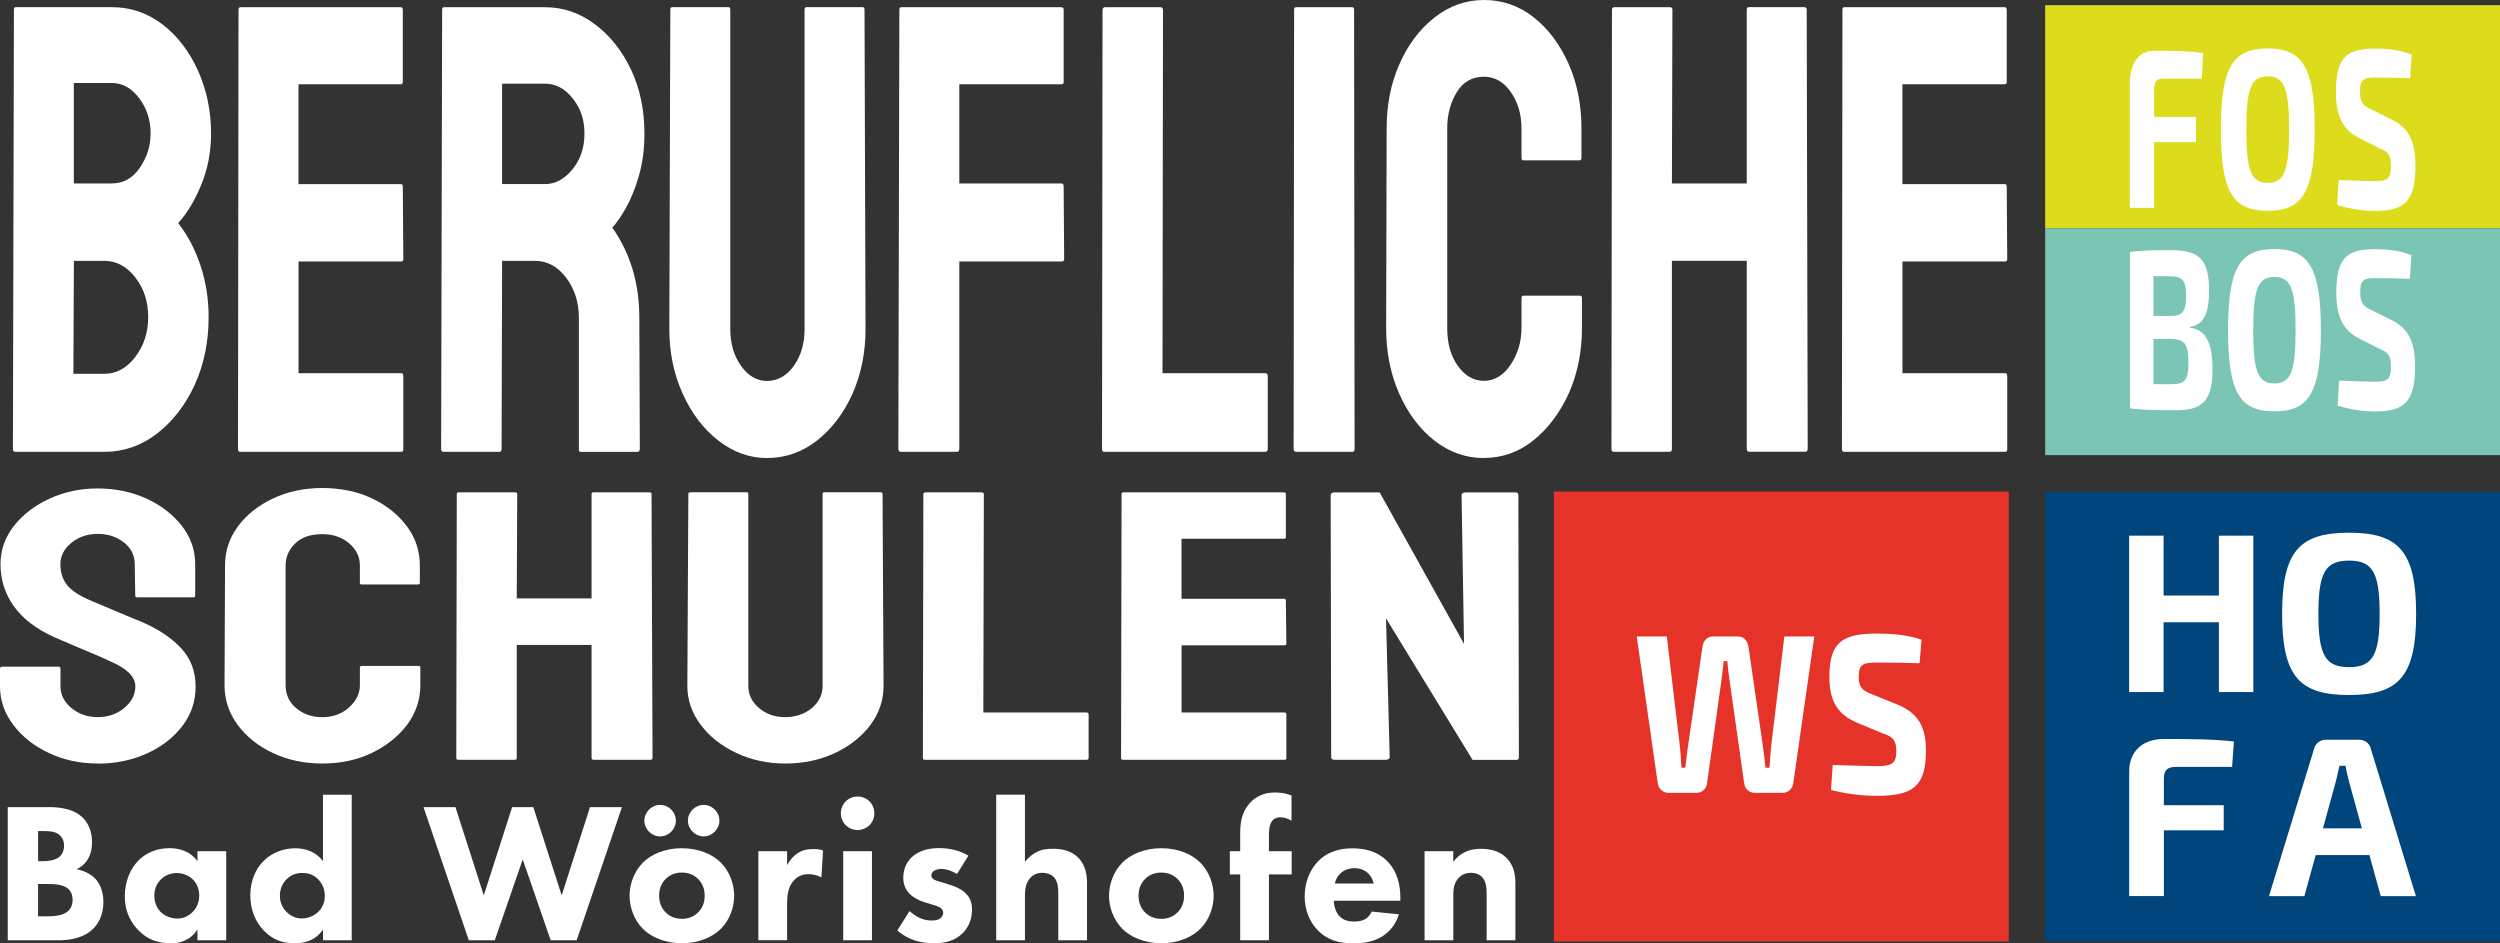
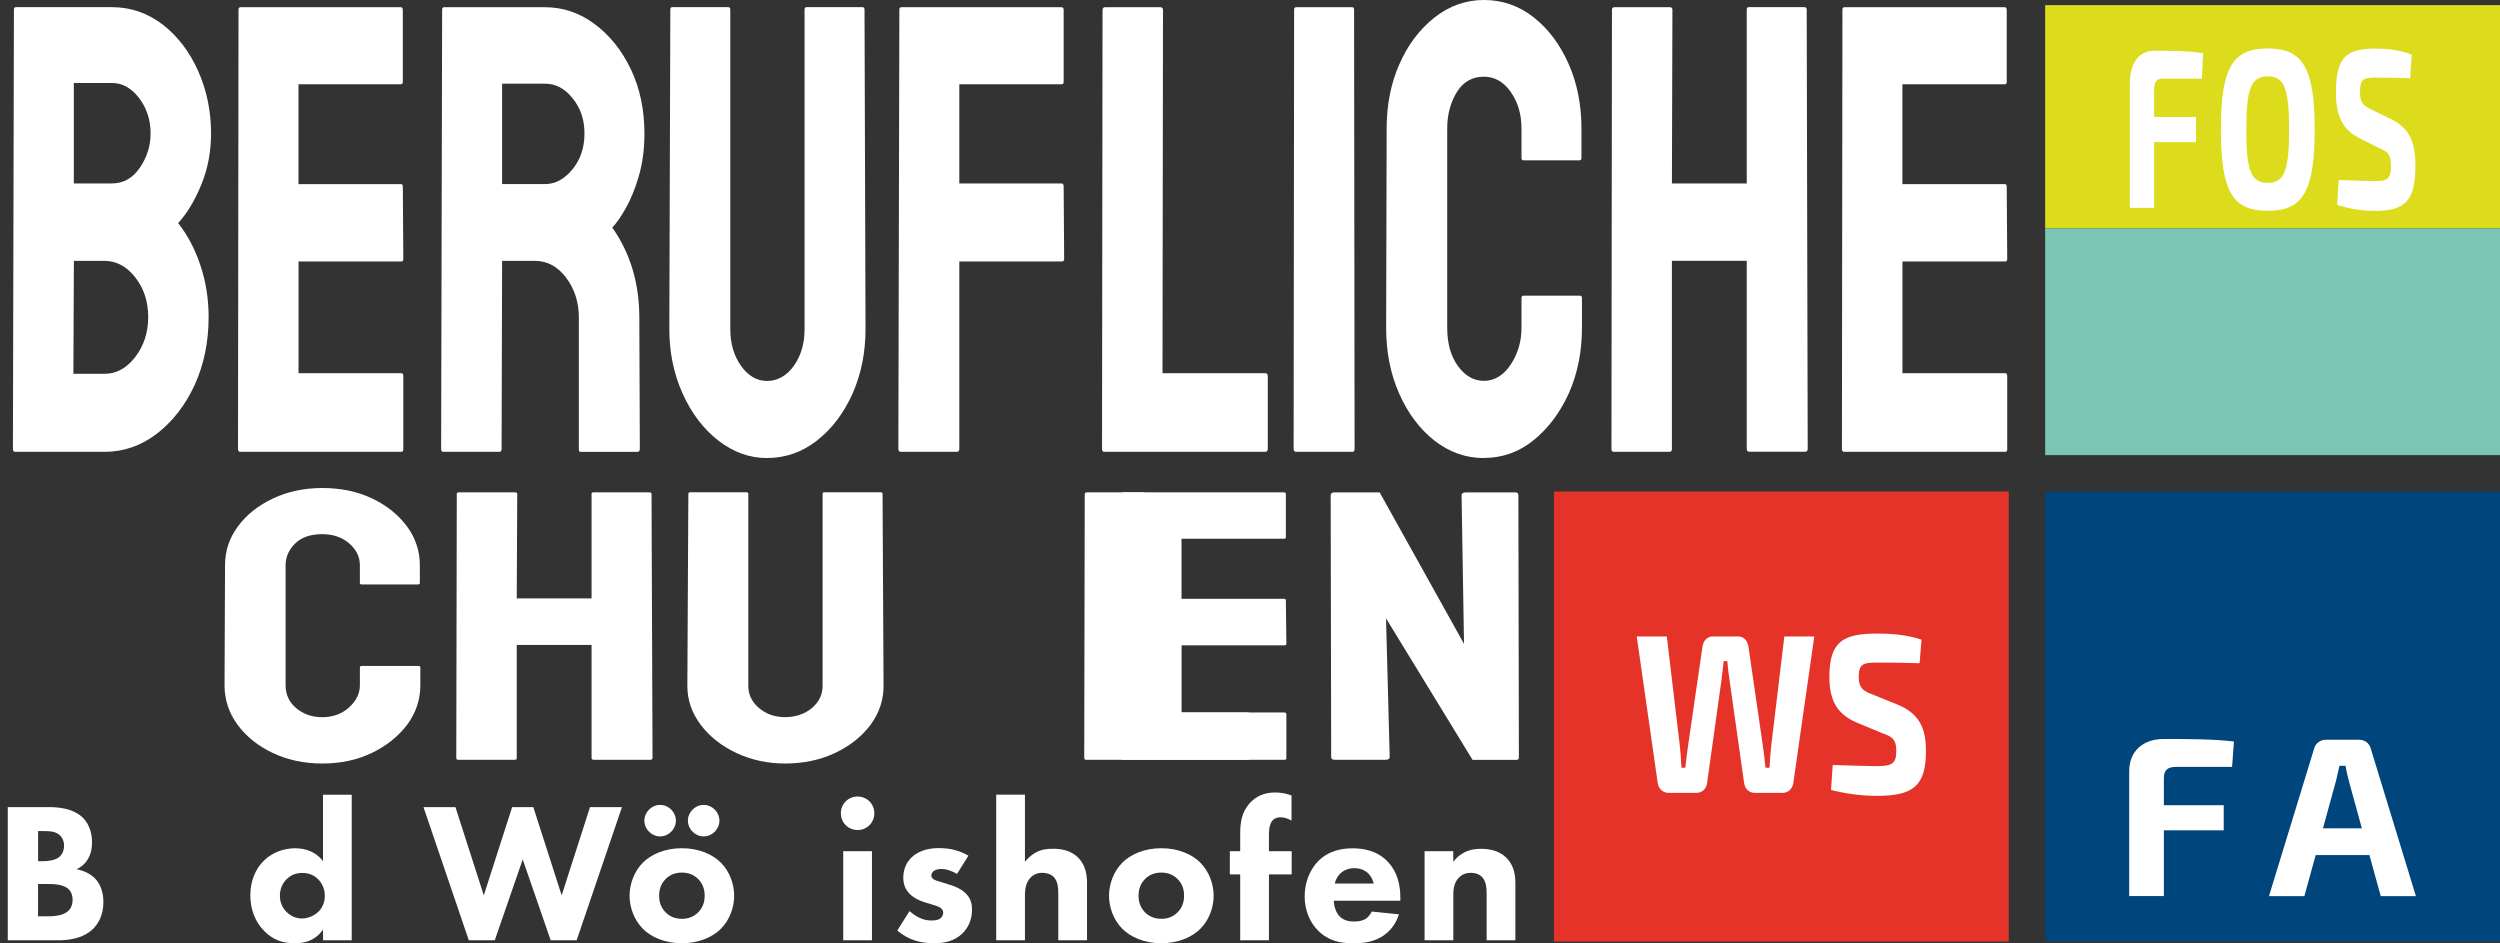
<svg xmlns="http://www.w3.org/2000/svg" id="Ebene_1" version="1.1" viewBox="0 0 450.71 170.06">
  <rect x="0" y="0" width="450.71" height="170.06" fill="#333333" stroke="none" />
  <defs>
    <style>
      .st0 {
        clip-path: url(#clippath-4);
      }

      .st1 {
        fill: #fff;
      }

      .st2 {
        fill: #dcdc1d;
      }

      .st3 {
        fill: none;
      }

      .st4 {
        clip-path: url(#clippath-1);
      }

      .st5 {
        clip-path: url(#clippath-5);
      }

      .st6 {
        clip-path: url(#clippath-3);
      }

      .st7 {
        fill: #7bc5b5;
      }

      .st8 {
        fill: #e63329;
      }

      .st9 {
        clip-path: url(#clippath-2);
      }

      .st10 {
        fill: #00457c;
      }

      .st11 {
        clip-path: url(#clippath);
      }
    </style>
    <clipPath id="clippath">
      <rect class="st3" x="280.15" y="88.62" width="82" height="81.13" />
    </clipPath>
    <clipPath id="clippath-1">
      <rect class="st3" x="280.15" y="88.62" width="82" height="81.13" />
    </clipPath>
    <clipPath id="clippath-2">
      <rect class="st3" x="368.71" y="88.62" width="82" height="81.13" />
    </clipPath>
    <clipPath id="clippath-3">
      <rect class="st3" x="368.71" y="88.62" width="82" height="81.13" />
    </clipPath>
    <clipPath id="clippath-4">
      <rect class="st3" x="368.71" y=".92" width="82" height="81.13" />
    </clipPath>
    <clipPath id="clippath-5">
      <rect class="st3" x="368.71" y=".92" width="82" height="81.13" />
    </clipPath>
  </defs>
  <g id="Bildmaterial_43">
    <g class="st11">
      <rect class="st8" x="280.15" y="88.62" width="82" height="81.13" />
      <g class="st4">
        <path class="st1" d="M327.07,114.74h-5.38l-2.36,19.66c-.14,1.23-.24,2.7-.31,4.01h-.73c-.1-1.27-.31-2.74-.49-4.05l-2.57-17.7c-.14-1.14-.87-1.92-1.84-1.92h-4.59c-1.01,0-1.74.78-1.88,1.92l-2.57,17.66c-.17,1.27-.38,2.74-.52,4.09h-.69c-.07-1.51-.17-2.86-.31-4.09l-2.33-19.58h-5.42l3.79,26.48c.17,1.02.97,1.72,1.91,1.72h5.07c.97,0,1.77-.69,1.91-1.76l2.57-18.39c.17-1.19.28-2.41.42-3.6h.66c.1,1.19.24,2.37.42,3.56l2.61,18.43c.14,1.06.94,1.76,1.88,1.76h5.07c.97,0,1.74-.69,1.91-1.72l3.79-26.48ZM339.61,132.27c1.6.61,2.26,1.1,2.26,3.11,0,2.29-.76,2.74-3.54,2.74-1.53,0-3.47-.08-7.92-.2l-.31,4.5c3.68.94,6.7,1.06,8.23,1.06,6.53,0,8.89-1.72,8.89-8.13,0-4.13-1.25-6.7-5.07-8.3l-4.55-1.84c-1.81-.69-2.5-1.23-2.5-3.19,0-2.41.9-2.57,3.47-2.57s5.49.04,7.5.12l.35-4.25c-2.67-.9-5.52-1.1-7.89-1.1-6.18,0-8.72,1.35-8.72,7.81,0,4.17,1.32,6.7,4.97,8.26l4.83,2Z" />
      </g>
    </g>
  </g>
  <g id="Bildmaterial_42">
    <g class="st9">
      <rect class="st10" x="368.71" y="88.62" width="82" height="81.13" />
      <g class="st6">
        <path class="st1" d="M402.41,138.26l.33-4.58c-3.68-.45-8.42-.45-12.67-.45-3.76,0-6.21,2.21-6.21,5.84v22.48h6.25v-11.85h10.79v-4.54h-10.79v-4.82c0-1.47.61-2.08,2.21-2.08h10.09Z" />
        <path class="st1" d="M435.55,161.56l-8.13-26.57c-.25-1.02-1.1-1.63-2.17-1.63h-5.89c-1.02,0-1.92.61-2.17,1.63l-8.13,26.57h6.38l2.04-7.4h9.69l2.04,7.4h6.33ZM425.82,149.34h-7.03l2.37-8.62c.2-.86.41-1.8.61-2.66h1.1c.12.86.37,1.8.57,2.66l2.37,8.62Z" />
-         <path class="st1" d="M406.24,96.57h-6.21v10.79h-9.97v-10.79h-6.21v28.2h6.21v-12.59h9.97v12.59h6.21v-28.2ZM423.49,96.04c-8.91,0-12.06,3.31-12.06,14.63s3.15,14.63,12.06,14.63,12.1-3.31,12.1-14.63-3.19-14.63-12.1-14.63M423.49,101.07c4.25,0,5.52,2.13,5.52,9.6s-1.27,9.6-5.52,9.6-5.52-2.13-5.52-9.6,1.27-9.6,5.52-9.6" />
      </g>
    </g>
  </g>
  <g id="Bildmaterial_44">
    <g class="st0">
      <rect class="st2" x="368.71" y=".92" width="82" height="40.26" />
      <rect class="st7" x="368.71" y="41.18" width="82" height="40.87" />
      <g class="st5">
-         <path class="st1" d="M394.83,58.92c2.44-.33,3.43-2.41,3.43-6.46,0-5.8-1.81-7.36-6.91-7.36-3.29,0-5.13.04-7.34.33v28.2c2.46.29,4.5.33,8.24.33,4.67,0,6.63-1.55,6.63-7.36,0-4.5-1.05-7.15-4.05-7.52v-.16ZM388.23,56.96v-7.19l2.92.04c2.27,0,2.97.65,2.97,3.51s-.65,3.64-2.75,3.64h-3.14ZM388.23,69.26v-8.17h3.17c2.44.04,3.14.9,3.14,4.33,0,3.15-.68,3.84-3.03,3.84h-3.29ZM410.04,44.9c-6.17,0-8.36,3.31-8.36,14.63s2.18,14.63,8.36,14.63,8.38-3.31,8.38-14.63-2.21-14.63-8.38-14.63M410.04,49.93c2.95,0,3.82,2.13,3.82,9.6s-.88,9.6-3.82,9.6-3.82-2.12-3.82-9.6.88-9.6,3.82-9.6M429.21,62.97c1.3.61,1.84,1.1,1.84,3.11,0,2.29-.62,2.74-2.89,2.74-1.25,0-2.83-.08-6.46-.2l-.26,4.5c3,.94,5.47,1.06,6.71,1.06,5.32,0,7.25-1.72,7.25-8.13,0-4.13-1.02-6.7-4.14-8.3l-3.71-1.84c-1.47-.69-2.04-1.23-2.04-3.19,0-2.41.74-2.57,2.83-2.57s4.48.04,6.12.12l.28-4.25c-2.18-.9-4.5-1.1-6.43-1.1-5.04,0-7.11,1.35-7.11,7.81,0,4.17,1.08,6.7,4.05,8.26l3.94,2Z" />
        <path class="st1" d="M396.96,14.18l.23-4.58c-2.57-.45-5.89-.45-8.87-.45-2.63,0-4.35,2.21-4.35,5.84v22.48h4.38v-11.85h7.55v-4.54h-7.55v-4.82c0-1.47.43-2.08,1.54-2.08h7.07ZM408.83,8.74c-6.24,0-8.44,3.31-8.44,14.63s2.2,14.63,8.44,14.63,8.47-3.31,8.47-14.63-2.23-14.63-8.47-14.63M408.83,13.77c2.98,0,3.86,2.13,3.86,9.6s-.89,9.6-3.86,9.6-3.86-2.13-3.86-9.6.89-9.6,3.86-9.6M429.2,26.81c1.32.61,1.86,1.1,1.86,3.11,0,2.29-.63,2.74-2.92,2.74-1.26,0-2.86-.08-6.52-.2l-.26,4.5c3.03.94,5.52,1.06,6.78,1.06,5.38,0,7.32-1.72,7.32-8.13,0-4.13-1.03-6.7-4.18-8.3l-3.75-1.84c-1.49-.69-2.06-1.23-2.06-3.19,0-2.41.74-2.57,2.86-2.57s4.52.04,6.18.12l.29-4.25c-2.2-.9-4.55-1.1-6.49-1.1-5.09,0-7.18,1.35-7.18,7.81,0,4.17,1.09,6.7,4.09,8.26l3.98,2Z" />
      </g>
    </g>
  </g>
  <g>
-     <path class="st1" d="M17.62,137.65c-3.19,0-6.14-.63-8.83-1.9-2.67-1.26-4.8-2.95-6.39-5.06-1.6-2.11-2.4-4.43-2.4-6.95v-3.18c0-.25.15-.37.44-.37h10.11c.23,0,.35.12.35.37v3.18c0,1.51.66,2.81,1.98,3.91,1.32,1.09,2.9,1.64,4.75,1.64s3.47-.56,4.79-1.67c1.32-1.12,1.98-2.41,1.98-3.87,0-1.69-1.44-3.17-4.31-4.43-.47-.23-1.08-.5-1.82-.83s-1.63-.71-2.66-1.13c-1.03-.43-2.02-.85-2.99-1.27-.97-.42-1.9-.82-2.81-1.2-3.28-1.49-5.72-3.35-7.32-5.6-1.6-2.24-2.4-4.77-2.4-7.56,0-2.57.82-4.89,2.46-6.97,1.64-2.05,3.79-3.68,6.44-4.89,2.65-1.21,5.53-1.81,8.63-1.81s6.12.61,8.79,1.83c2.67,1.24,4.8,2.89,6.39,4.94,1.6,2.05,2.39,4.35,2.39,6.9v5.69c0,.18-.12.27-.35.27h-10.11c-.23,0-.35-.09-.35-.27l-.09-5.69c0-1.62-.66-2.94-1.98-3.96s-2.89-1.52-4.7-1.52-3.43.54-4.75,1.62c-1.32,1.08-1.98,2.37-1.98,3.86s.42,2.77,1.25,3.79,2.37,1.99,4.59,2.91c.23.09.78.32,1.63.68s1.79.76,2.83,1.2c1.04.44,1.98.83,2.83,1.18.85.35,1.36.56,1.54.63,2.99,1.29,5.35,2.86,7.1,4.74,1.74,1.87,2.61,4.17,2.61,6.9s-.79,5.01-2.37,7.11c-1.61,2.1-3.75,3.76-6.42,4.97s-5.62,1.83-8.88,1.83Z" />
    <path class="st1" d="M58.1,137.65c-3.25,0-6.23-.63-8.92-1.9-2.67-1.26-4.78-2.96-6.35-5.09-1.57-2.13-2.35-4.51-2.35-7.12l.09-21.62c0-2.57.76-4.89,2.29-6.97,1.52-2.1,3.63-3.78,6.31-5.06,2.68-1.27,5.66-1.91,8.94-1.91s6.31.62,8.92,1.86c2.64,1.24,4.74,2.92,6.31,5.02,1.57,2.11,2.35,4.46,2.35,7.06v3.18c0,.18-.12.27-.35.27h-10.11c-.23,0-.35-.09-.35-.27v-3.18c0-1.53-.64-2.85-1.93-3.96-1.29-1.1-2.9-1.66-4.83-1.66-2.14,0-3.78.56-4.92,1.69-1.14,1.13-1.71,2.44-1.71,3.93v21.62c0,1.69.64,3.07,1.93,4.15,1.29,1.07,2.86,1.61,4.7,1.61s3.54-.59,4.83-1.78c1.29-1.18,1.93-2.51,1.93-3.98v-3.21c0-.18.12-.27.35-.27h10.2c.23,0,.35.09.35.27v3.21c0,2.59-.79,4.96-2.37,7.11-1.61,2.12-3.74,3.82-6.37,5.09-2.64,1.27-5.61,1.91-8.92,1.91Z" />
    <path class="st1" d="M92.81,136.98h-10.2c-.23,0-.35-.11-.35-.34l.09-47.61c0-.18.15-.27.44-.27h10.02c.29,0,.44.09.44.27l-.09,18.85h13.49v-18.85c0-.18.12-.27.35-.27h10.02c.29,0,.44.09.44.27l.18,47.61c0,.23-.15.34-.44.34h-10.11c-.29,0-.44-.11-.44-.34v-20.37h-13.49v20.37c0,.23-.12.34-.35.34Z" />
    <path class="st1" d="M141.55,137.65c-3.16,0-6.09-.63-8.79-1.9s-4.84-2.96-6.44-5.09c-1.6-2.13-2.4-4.46-2.4-6.99l.18-34.65c0-.18.12-.27.35-.27h10.11c.23,0,.35.09.35.27v34.65c0,1.56.64,2.88,1.93,3.98,1.29,1.09,2.86,1.64,4.7,1.64s3.54-.55,4.83-1.64c1.29-1.09,1.93-2.42,1.93-3.98v-34.65c0-.18.12-.27.35-.27h10.11c.23,0,.35.09.35.27l.18,34.65c0,2.55-.79,4.9-2.37,7.04-1.61,2.12-3.75,3.81-6.42,5.06s-5.65,1.88-8.96,1.88Z" />
-     <path class="st1" d="M195.82,136.98h-29.09c-.23,0-.35-.11-.35-.34l.09-47.54c0-.23.15-.34.44-.34h10.02c.29,0,.44.11.44.34l-.09,39.35h18.54c.29,0,.44.11.44.34v7.85c0,.23-.15.34-.44.34Z" />
+     <path class="st1" d="M195.82,136.98c-.23,0-.35-.11-.35-.34l.09-47.54c0-.23.15-.34.44-.34h10.02c.29,0,.44.11.44.34l-.09,39.35h18.54c.29,0,.44.11.44.34v7.85c0,.23-.15.34-.44.34Z" />
    <path class="st1" d="M231.55,136.98h-29.09c-.23,0-.35-.11-.35-.34l.09-47.61c0-.18.12-.27.35-.27h28.92c.23,0,.35.11.35.34v7.75c0,.18-.12.27-.35.27h-18.46v10.83h18.46c.23,0,.35.09.35.27l.09,7.85c0,.18-.12.27-.35.27h-18.54v12.11h18.54c.23,0,.35.11.35.34v7.92c0,.18-.12.27-.35.27Z" />
    <path class="st1" d="M249.7,136.98h-9.01c-.47,0-.7-.16-.7-.47l-.09-47.2c0-.36.23-.54.7-.54h8.13l15.21,27.31-.44-26.77c0-.36.26-.54.79-.54h8.92c.35,0,.53.18.53.54l.09,47.27c0,.27-.15.41-.44.41h-7.91l-15.6-25.51.66,24.97c0,.36-.28.54-.83.54Z" />
  </g>
  <g>
    <path class="st1" d="M18.81,81.45H2.68c-.23,0-.35-.19-.35-.56L2.51,1.74c0-.3.12-.45.35-.45h17.31c3.37,0,6.43,1.05,9.18,3.15,2.7,2.1,4.82,4.89,6.37,8.35,1.55,3.47,2.33,7.23,2.33,11.28,0,3.3-.59,6.38-1.76,9.23-1.17,2.85-2.56,5.16-4.17,6.92,1.73,2.21,3.08,4.78,4.04,7.71.97,2.92,1.45,6,1.45,9.23,0,4.46-.83,8.53-2.5,12.21-1.7,3.68-3.97,6.61-6.81,8.8-2.84,2.19-6.01,3.29-9.49,3.29ZM18.81,47.03h-5.49l-.09,20.36h5.58c2.17,0,4.03-1.01,5.58-3.04,1.55-2.02,2.33-4.42,2.33-7.2s-.78-5.16-2.33-7.14c-1.55-1.99-3.41-2.98-5.58-2.98ZM20.17,14.96h-6.86v18.11h6.86c2.08,0,3.76-.95,5.05-2.84,1.29-1.89,1.93-3.95,1.93-6.16,0-2.44-.69-4.56-2.07-6.38-1.38-1.82-3.02-2.73-4.92-2.73Z" />
    <path class="st1" d="M72.35,81.45h-29.09c-.23,0-.35-.19-.35-.56l.09-79.14c0-.3.12-.45.35-.45h28.92c.23,0,.35.19.35.56v12.88c0,.3-.12.45-.35.45h-18.46v18h18.46c.23,0,.35.15.35.45l.09,13.05c0,.3-.12.45-.35.45h-18.54v20.14h18.54c.23,0,.35.19.35.56v13.16c0,.3-.12.45-.35.45Z" />
    <path class="st1" d="M90.08,81.45h-10.2c-.23,0-.35-.19-.35-.56l.18-79.14c0-.3.12-.45.35-.45h18.19c3.25,0,6.24,1.01,8.96,3.04s4.9,4.74,6.53,8.16c1.63,3.41,2.44,7.28,2.44,11.59,0,2.81-.34,5.36-1.01,7.65-.67,2.29-1.46,4.22-2.35,5.79-.89,1.57-1.71,2.74-2.44,3.49,3.25,4.61,4.88,10.03,4.88,16.26l.09,23.62c0,.38-.15.56-.44.56h-10.2c-.23,0-.35-.11-.35-.34v-23.85c0-2.77-.76-5.17-2.29-7.2-1.52-2.02-3.4-3.04-5.62-3.04h-5.93l-.09,33.86c0,.38-.12.56-.35.56ZM98.25,15.08h-7.73v18.11h7.73c1.85,0,3.49-.88,4.94-2.64,1.45-1.76,2.18-3.92,2.18-6.47s-.7-4.55-2.11-6.33c-1.41-1.78-3.08-2.67-5.01-2.67Z" />
    <path class="st1" d="M138.3,82.58c-3.16,0-6.09-1.05-8.79-3.15-2.7-2.1-4.84-4.92-6.44-8.47-1.6-3.54-2.4-7.42-2.4-11.62l.18-57.6c0-.3.12-.45.35-.45h10.11c.23,0,.35.15.35.45v57.6c0,2.59.64,4.79,1.93,6.61,1.29,1.82,2.86,2.73,4.7,2.73s3.54-.91,4.83-2.73c1.29-1.82,1.93-4.02,1.93-6.61V1.74c0-.3.12-.45.35-.45h10.11c.23,0,.35.15.35.45l.18,57.6c0,4.24-.79,8.14-2.37,11.7-1.61,3.53-3.75,6.33-6.42,8.41-2.67,2.08-5.65,3.12-8.96,3.12Z" />
    <path class="st1" d="M172.51,81.45h-10.11c-.29,0-.44-.19-.44-.56l.18-79.14c0-.3.12-.45.35-.45h28.83c.29,0,.44.15.44.45v12.99c0,.3-.12.45-.35.45h-18.46v17.89h18.46c.23,0,.35.19.35.56l.09,13.05c0,.3-.15.45-.44.45h-18.46v33.75c0,.38-.15.56-.44.56Z" />
    <path class="st1" d="M228.12,81.45h-29.09c-.23,0-.35-.19-.35-.56l.09-79.03c0-.37.15-.56.44-.56h10.02c.29,0,.44.19.44.56l-.09,65.42h18.54c.29,0,.44.19.44.56v13.05c0,.38-.15.56-.44.56Z" />
    <path class="st1" d="M243.86,81.45h-10.2c-.29,0-.44-.19-.44-.56l.09-79.14c0-.3.12-.45.35-.45h10.11c.23,0,.35.15.35.45l.09,79.14c0,.38-.12.56-.35.56Z" />
    <path class="st1" d="M267.52,82.58c-3.25,0-6.23-1.05-8.92-3.15-2.67-2.1-4.78-4.92-6.35-8.47-1.57-3.54-2.35-7.49-2.35-11.84l.09-35.94c0-4.27.76-8.14,2.29-11.59,1.52-3.49,3.63-6.29,6.31-8.41,2.68-2.12,5.66-3.18,8.94-3.18s6.31,1.03,8.92,3.09c2.64,2.06,4.74,4.85,6.31,8.35,1.57,3.51,2.35,7.42,2.35,11.73v5.29c0,.3-.12.45-.35.45h-10.11c-.23,0-.35-.15-.35-.45v-5.29c0-2.55-.64-4.74-1.93-6.58-1.29-1.84-2.9-2.76-4.83-2.76-2.14,0-3.78.94-4.92,2.81-1.14,1.88-1.71,4.05-1.71,6.52v35.94c0,2.81.64,5.11,1.93,6.89,1.29,1.78,2.86,2.67,4.7,2.67s3.54-.98,4.83-2.95c1.29-1.97,1.93-4.17,1.93-6.61v-5.34c0-.3.12-.45.35-.45h10.2c.23,0,.35.15.35.45v5.34c0,4.31-.79,8.25-2.37,11.81-1.61,3.52-3.74,6.35-6.37,8.47s-5.61,3.18-8.92,3.18Z" />
    <path class="st1" d="M301.07,81.45h-10.2c-.23,0-.35-.19-.35-.56l.09-79.14c0-.3.15-.45.44-.45h10.02c.29,0,.44.15.44.45l-.09,31.33h13.49V1.74c0-.3.12-.45.35-.45h10.02c.29,0,.44.15.44.45l.18,79.14c0,.38-.15.56-.44.56h-10.11c-.29,0-.44-.19-.44-.56v-33.86h-13.49v33.86c0,.38-.12.56-.35.56Z" />
    <path class="st1" d="M361.51,81.45h-29.09c-.23,0-.35-.19-.35-.56l.09-79.14c0-.3.12-.45.35-.45h28.92c.23,0,.35.19.35.56v12.88c0,.3-.12.45-.35.45h-18.46v18h18.46c.23,0,.35.15.35.45l.09,13.05c0,.3-.12.45-.35.45h-18.54v20.14h18.54c.23,0,.35.19.35.56v13.16c0,.3-.12.45-.35.45Z" />
  </g>
  <g>
    <path class="st1" d="M8.74,145.51c1.3,0,4.25.07,6.12,1.84,1.55,1.48,1.73,3.49,1.73,4.54,0,.94-.14,2.02-.79,3.06-.61,1.01-1.44,1.51-2.02,1.76,1.15.18,2.45.76,3.31,1.62.79.79,1.55,2.16,1.55,4.28,0,2.41-.94,3.92-1.87,4.86-1.98,1.91-4.86,2.05-6.33,2.05H1.4v-24.01h7.34ZM6.87,155.26h.9c.76,0,2.02-.11,2.81-.68.5-.36.97-1.08.97-2.12s-.5-1.69-.94-2.02c-.79-.61-1.87-.61-2.88-.61h-.86v5.44ZM6.87,165.2h1.33c1.4,0,3.1-.04,4.1-.97.5-.47.79-1.15.79-2.02,0-.97-.4-1.62-.76-1.94-.97-.9-2.84-.9-3.96-.9h-1.51v5.83Z" />
-     <path class="st1" d="M35.6,153.46h5.18v16.05h-5.18v-1.94c-1.4,2.16-3.42,2.48-4.75,2.48-2.3,0-4.25-.58-6.01-2.45-1.69-1.8-2.34-3.89-2.34-6.01,0-2.7,1.01-5,2.48-6.48,1.4-1.4,3.35-2.2,5.58-2.2,1.37,0,3.56.32,5.04,2.34v-1.8ZM29.01,158.54c-.54.54-1.19,1.48-1.19,2.92s.61,2.38,1.08,2.88c.72.76,1.84,1.26,3.06,1.26,1.04,0,2.02-.43,2.7-1.12.68-.65,1.26-1.66,1.26-3.02,0-1.15-.43-2.23-1.19-2.95-.79-.76-1.94-1.12-2.88-1.12-1.12,0-2.16.47-2.84,1.15Z" />
    <path class="st1" d="M63.42,169.52h-5.18v-1.94c-.79,1.15-2.23,2.48-5.08,2.48-2.38,0-4.1-.76-5.51-2.2-1.66-1.66-2.52-3.96-2.52-6.44,0-2.66.97-4.86,2.52-6.33,1.4-1.33,3.38-2.16,5.58-2.16,1.76,0,3.71.58,5,2.34v-11.99h5.18v26.24ZM51.72,158.46c-.76.72-1.26,1.76-1.26,3.06,0,1.19.5,2.23,1.26,2.95.79.76,1.8,1.12,2.7,1.12.97,0,2.12-.4,2.95-1.19.61-.58,1.19-1.55,1.19-2.88s-.54-2.3-1.15-2.95c-.83-.86-1.8-1.19-2.92-1.19-1.04,0-1.94.29-2.77,1.08Z" />
    <path class="st1" d="M82.11,145.51l5.11,15.91,5.11-15.91h3.82l5.11,15.91,5.11-15.91h5.76l-8.17,24.01h-4.68l-5.04-14.58-5.04,14.58h-4.68l-8.17-24.01h5.76Z" />
    <path class="st1" d="M129.95,167.46c-1.44,1.44-3.89,2.59-7.02,2.59s-5.58-1.15-7.02-2.59c-1.62-1.62-2.41-3.92-2.41-5.97s.79-4.36,2.41-5.98c1.44-1.44,3.89-2.59,7.02-2.59s5.58,1.15,7.02,2.59c1.62,1.62,2.41,3.92,2.41,5.98s-.79,4.36-2.41,5.97ZM119.01,145.11c1.55,0,2.84,1.3,2.84,2.84s-1.3,2.84-2.84,2.84-2.84-1.3-2.84-2.84,1.3-2.84,2.84-2.84ZM120.02,158.46c-.76.76-1.19,1.73-1.19,3.02,0,1.48.58,2.41,1.19,3.02.65.65,1.58,1.15,2.95,1.15,1.15,0,2.12-.4,2.88-1.15s1.19-1.73,1.19-3.02-.43-2.27-1.19-3.02-1.73-1.15-2.92-1.15-2.16.4-2.92,1.15ZM126.86,145.11c1.55,0,2.84,1.3,2.84,2.84s-1.3,2.84-2.84,2.84-2.84-1.3-2.84-2.84,1.3-2.84,2.84-2.84Z" />
-     <path class="st1" d="M136.72,153.46h5.18v2.52c.47-.9,1.19-1.73,2.02-2.23.86-.54,1.76-.68,2.77-.68.65,0,1.12.07,1.69.25l-.29,4.86c-.68-.36-1.44-.58-2.34-.58-1.12,0-1.94.4-2.59,1.08-1.15,1.22-1.26,2.95-1.26,4.32v6.51h-5.18v-16.05Z" />
    <path class="st1" d="M154.61,143.6c1.69,0,3.02,1.33,3.02,3.02s-1.33,3.02-3.02,3.02-3.02-1.33-3.02-3.02,1.33-3.02,3.02-3.02ZM157.2,153.46v16.05h-5.18v-16.05h5.18Z" />
    <path class="st1" d="M172.54,157.56c-.79-.47-1.84-.9-2.84-.9-.54,0-1.15.14-1.48.47-.18.18-.32.47-.32.72,0,.36.25.58.5.72.36.22.9.32,1.55.54l1.37.43c.9.29,1.84.65,2.66,1.4.94.86,1.26,1.84,1.26,3.06,0,2.12-.94,3.49-1.66,4.21-1.58,1.58-3.53,1.84-5.22,1.84-2.16,0-4.5-.47-6.59-2.3l2.2-3.49c.5.43,1.22.94,1.76,1.19.72.36,1.48.5,2.16.5.32,0,1.15,0,1.62-.36.32-.25.54-.65.54-1.04,0-.29-.11-.65-.58-.94-.36-.22-.83-.36-1.58-.58l-1.3-.4c-.94-.29-1.91-.79-2.59-1.48-.76-.79-1.15-1.69-1.15-2.92,0-1.55.61-2.84,1.55-3.71,1.44-1.33,3.38-1.62,4.86-1.62,2.38,0,4.03.61,5.33,1.37l-2.05,3.28Z" />
    <path class="st1" d="M179.6,143.27h5.18v12.09c.65-.79,1.33-1.33,1.94-1.66,1.08-.58,1.98-.68,3.13-.68,1.26,0,3.13.18,4.54,1.62,1.48,1.48,1.58,3.46,1.58,4.68v10.19h-5.18v-8.24c0-1.12-.04-2.41-.86-3.2-.47-.47-1.26-.72-2.02-.72-1.12,0-1.76.5-2.05.79-1.04,1.01-1.08,2.56-1.08,3.35v8.03h-5.18v-26.24Z" />
    <path class="st1" d="M216.39,167.46c-1.44,1.44-3.89,2.59-7.02,2.59s-5.58-1.15-7.02-2.59c-1.62-1.62-2.41-3.92-2.41-5.97s.79-4.36,2.41-5.98c1.44-1.44,3.89-2.59,7.02-2.59s5.58,1.15,7.02,2.59c1.62,1.62,2.41,3.92,2.41,5.98s-.79,4.36-2.41,5.97ZM206.45,158.46c-.76.76-1.19,1.73-1.19,3.02,0,1.48.58,2.41,1.19,3.02.65.65,1.58,1.15,2.95,1.15,1.15,0,2.12-.4,2.88-1.15s1.19-1.73,1.19-3.02-.43-2.27-1.19-3.02-1.73-1.15-2.92-1.15-2.16.4-2.92,1.15Z" />
    <path class="st1" d="M228.77,157.64v11.88h-5.18v-11.88h-1.87v-4.18h1.87v-3.17c0-1.8.18-3.85,1.8-5.58,1.04-1.12,2.52-1.84,4.5-1.84,1.15,0,2.09.22,2.95.54v4.54c-.58-.36-1.33-.61-1.98-.61-.79,0-1.3.36-1.51.65-.58.76-.58,2.02-.58,2.77v2.7h4.1v4.18h-4.1Z" />
    <path class="st1" d="M252.46,162.39h-11.99c0,.86.32,2.02.97,2.74.79.86,1.87,1.01,2.66,1.01s1.55-.14,2.09-.47c.07-.04.68-.43,1.12-1.33l4.9.5c-.72,2.27-2.16,3.46-3.1,4.03-1.55.94-3.28,1.19-5.08,1.19-2.41,0-4.54-.43-6.41-2.3-1.4-1.4-2.41-3.53-2.41-6.19,0-2.3.83-4.68,2.45-6.33,1.94-1.94,4.36-2.3,6.16-2.3s4.39.32,6.37,2.41c1.91,2.02,2.27,4.54,2.27,6.51v.54ZM247.67,159.29c-.04-.14-.29-1.15-1.04-1.87-.58-.54-1.4-.9-2.45-.9-1.33,0-2.12.54-2.63,1.04-.4.43-.76,1.01-.9,1.73h7.02Z" />
    <path class="st1" d="M256.82,153.46h5.18v1.91c1.58-2.02,3.46-2.34,4.97-2.34,1.4,0,3.24.25,4.61,1.62,1.51,1.51,1.62,3.42,1.62,4.72v10.15h-5.18v-8.24c0-1.04-.04-2.38-.86-3.2-.4-.4-1.04-.72-1.98-.72-1.08,0-1.76.43-2.16.86-.86.86-1.01,2.02-1.01,3.06v8.24h-5.18v-16.05Z" />
  </g>
</svg>